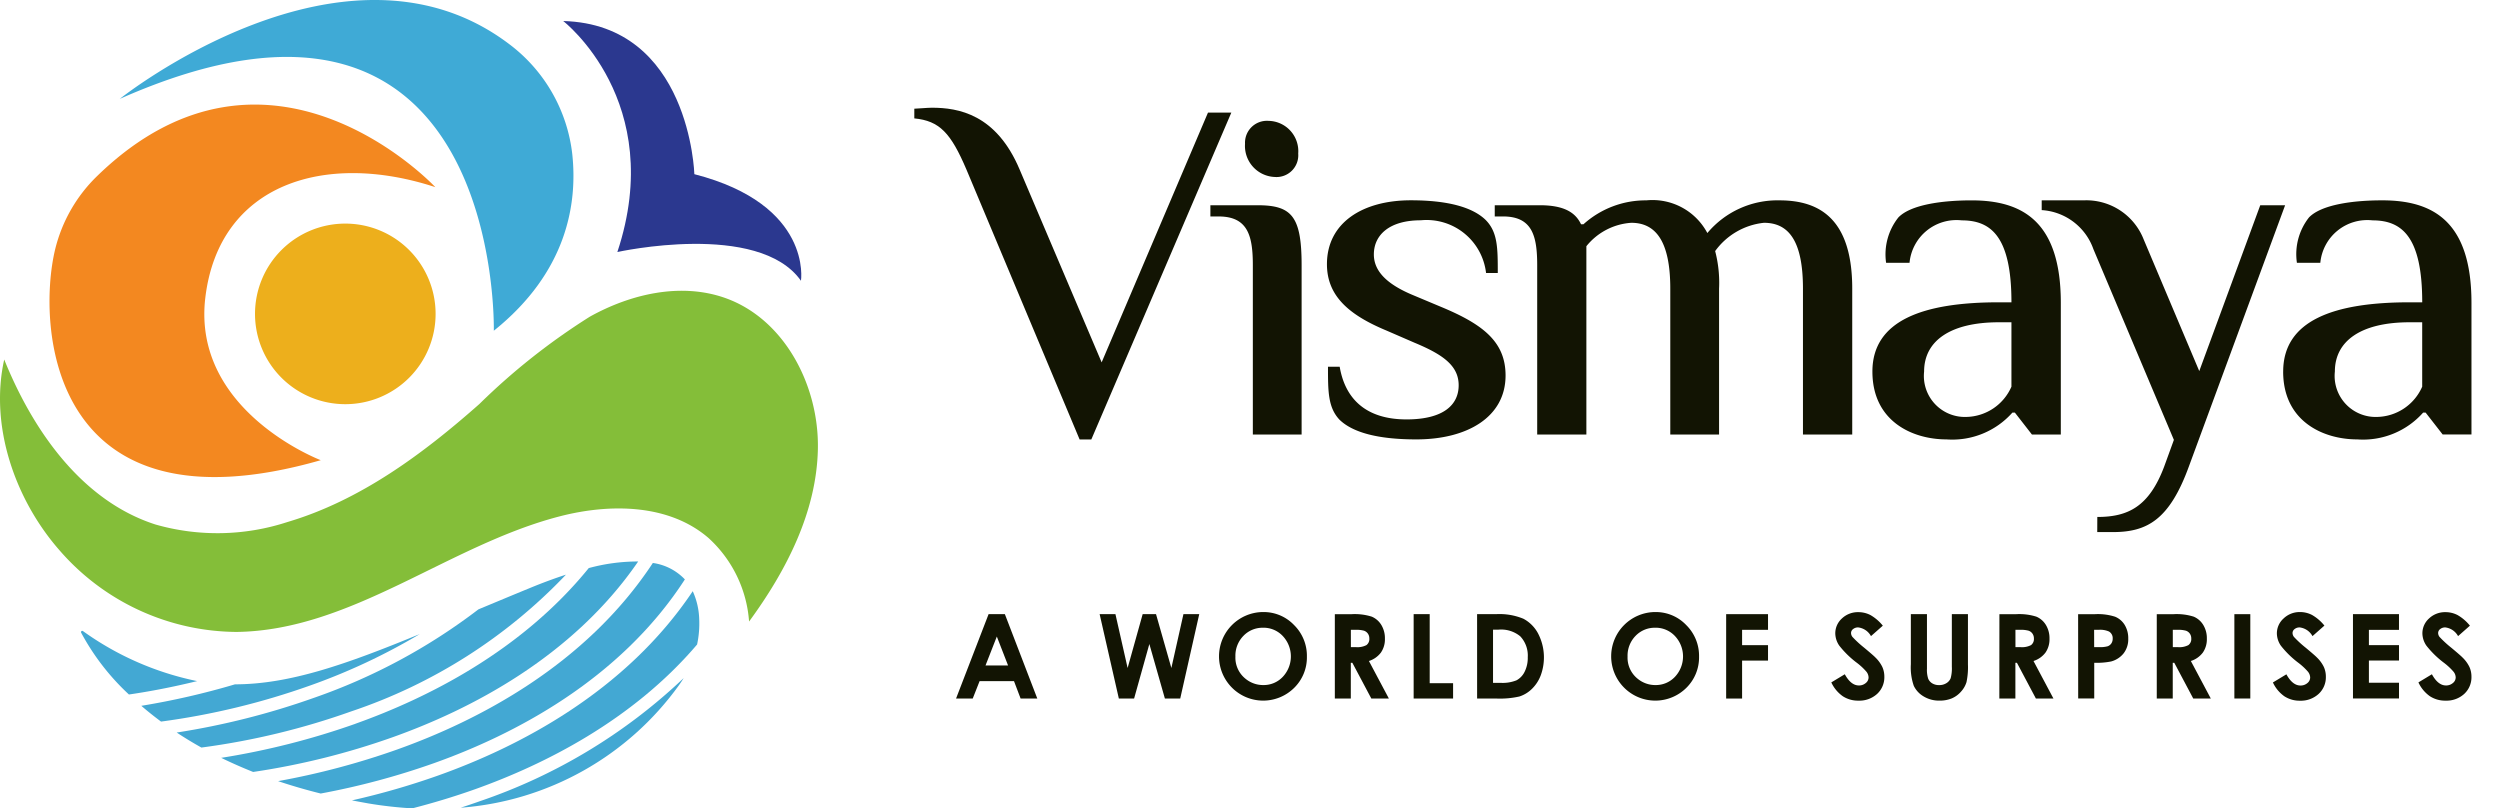
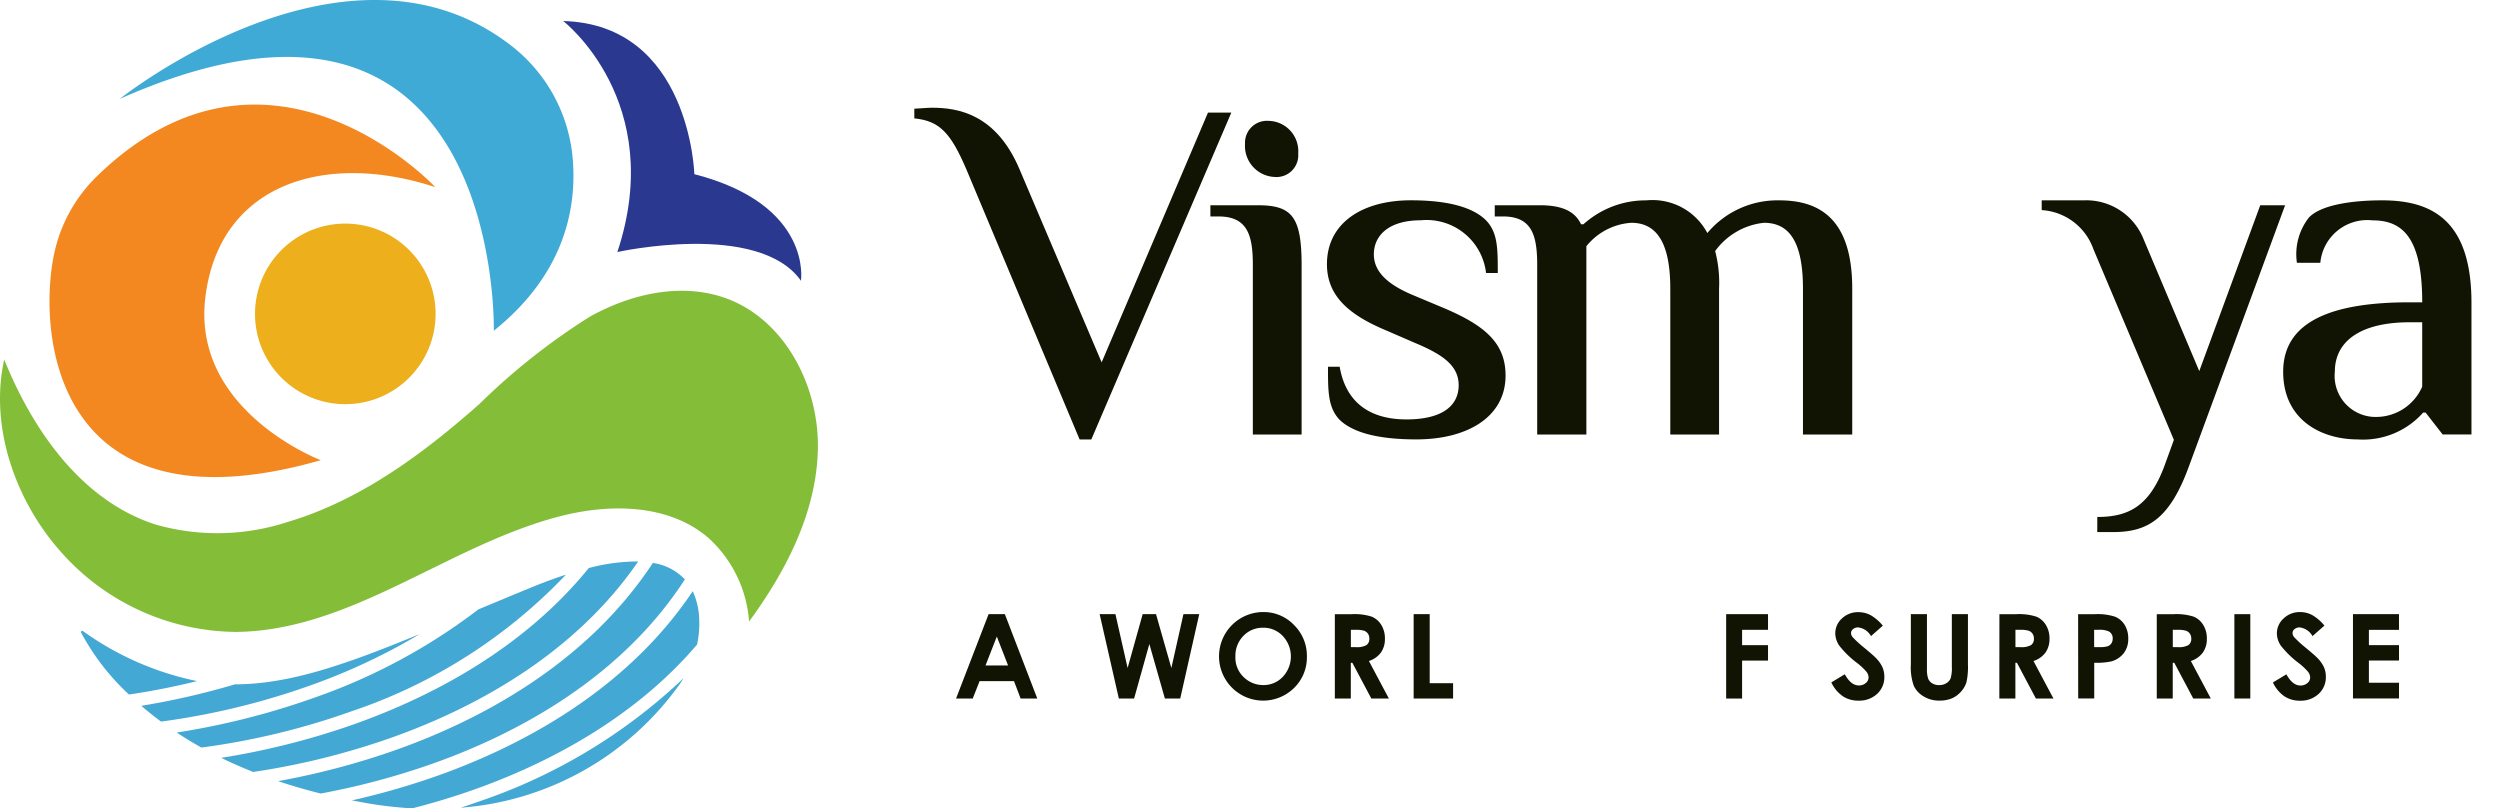
<svg xmlns="http://www.w3.org/2000/svg" width="162.972" height="52.691" viewBox="0 0 162.972 52.691">
  <defs>
    <clipPath id="clip-path">
      <rect id="Rectangle_287" data-name="Rectangle 287" width="162.972" height="52.691" fill="none" />
    </clipPath>
  </defs>
  <g id="Group_185" data-name="Group 185" transform="translate(0 0)">
    <g id="Group_183" data-name="Group 183" transform="translate(0 0)" clip-path="url(#clip-path)">
      <path id="Path_4648" data-name="Path 4648" d="M48.832,52.171l0,.007a8.154,8.154,0,0,0-2.63-5.441c-2.575-2.238-6.425-2.279-9.727-1.422C29.208,47.2,22.926,52.75,15.426,52.847A15.4,15.4,0,0,1,3.851,47.492C.978,44.2-.689,39.424.275,35.088c1.881,4.66,5.074,9.215,9.857,10.755a14.679,14.679,0,0,0,8.587-.155c4.741-1.4,8.829-4.424,12.532-7.7a42.74,42.74,0,0,1,7.2-5.692c2.679-1.492,5.951-2.243,8.839-1.213,3.867,1.38,6.107,5.726,6.027,9.832s-2.059,7.944-4.485,11.254" transform="translate(0 -11.652)" fill="#84be39" />
      <path id="Path_4649" data-name="Path 4649" d="M59.281,2.212s6.785,5.24,3.53,15.059c0,0,9.211-2.041,11.969,1.875,0,0,.772-4.964-6.95-6.95,0,0-.276-9.763-8.55-9.984" transform="translate(-22.566 -0.842)" fill="#2b388f" />
      <path id="Path_4650" data-name="Path 4650" d="M12.612,6.445S27.267-5.261,38,2.879a10.436,10.436,0,0,1,4.108,7.181c.342,3.208-.336,7.669-5.116,11.5,0,0,.606-26.2-24.381-15.114" transform="translate(-4.801 0)" fill="#3faad6" />
      <path id="Path_4651" data-name="Path 4651" d="M30.362,16.389S19.518,4.784,8.323,15.66a9.927,9.927,0,0,0-2.739,4.765c-1.208,4.958-.442,18.845,17.311,13.764,0,0-8.422-3.2-7.524-10.612s7.8-9.545,14.992-7.187" transform="translate(-1.984 -4.19)" fill="#f38820" />
      <path id="Path_4652" data-name="Path 4652" d="M26.842,29.42a5.886,5.886,0,1,0,5.886-5.886,5.886,5.886,0,0,0-5.886,5.886" transform="translate(-10.218 -8.958)" fill="#edaf1c" />
      <path id="Path_4653" data-name="Path 4653" d="M32.028,69.681A49.407,49.407,0,0,1,23.284,71.9q.976.478,2.081.92a48.271,48.271,0,0,0,9.1-2.266c4.98-1.776,11.708-5.192,16-11.455a12.179,12.179,0,0,0-3.223.431c-4.4,5.425-10.554,8.489-15.213,10.148" transform="translate(-8.863 -22.497)" fill="#43a8d3" />
      <path id="Path_4654" data-name="Path 4654" d="M37.011,71.423a49.582,49.582,0,0,1-7.741,2.054c.871.293,1.8.564,2.779.808a48.619,48.619,0,0,0,7.4-1.985c5.116-1.824,12.075-5.38,16.339-11.973A3.56,3.56,0,0,0,53.7,59.255c-4.405,6.7-11.481,10.314-16.689,12.168" transform="translate(-11.142 -22.556)" fill="#43a8d3" />
      <path id="Path_4655" data-name="Path 4655" d="M16.16,72.441a47.735,47.735,0,0,0,9.7-2.346,40.079,40.079,0,0,0,7.169-3.362c-4.8,1.978-8.484,3.276-12.051,3.28a49.519,49.519,0,0,1-6.106,1.4q.592.512,1.29,1.031" transform="translate(-5.66 -25.402)" fill="#43a8d3" />
      <path id="Path_4656" data-name="Path 4656" d="M42.673,74.237a49.119,49.119,0,0,1-5.631,1.625c.354.068.713.134,1.081.2a26.361,26.361,0,0,0,2.851.32c1.273-.327,2.674-.74,4.14-1.263C49.523,73.542,55.3,70.683,59.543,65.7a6.533,6.533,0,0,0,.137-1.675,4.719,4.719,0,0,0-.421-1.8c-4.412,6.6-11.419,10.172-16.587,12.012" transform="translate(-14.1 -23.686)" fill="#43a8d3" />
      <path id="Path_4657" data-name="Path 4657" d="M29.982,69.4a34.366,34.366,0,0,0,13.992-8.911c-.718.233-1.493.518-2.329.862-1.184.486-2.306.955-3.376,1.4a38.359,38.359,0,0,1-10.728,5.769A49.314,49.314,0,0,1,18.6,70.78c.5.331,1.036.658,1.61.979A47.615,47.615,0,0,0,29.982,69.4" transform="translate(-7.081 -23.027)" fill="#43a8d3" />
      <path id="Path_4658" data-name="Path 4658" d="M49.734,79.4c-.421.15-.836.29-1.245.423A19.306,19.306,0,0,0,62.7,71.862q.173-.238.325-.489A36.181,36.181,0,0,1,49.734,79.4" transform="translate(-18.458 -27.169)" fill="#43a8d3" />
      <path id="Path_4659" data-name="Path 4659" d="M11.648,70.551c1.013-.146,2.572-.413,4.448-.874a19.415,19.415,0,0,1-7.443-3.26.081.081,0,0,0-.12.1,15.446,15.446,0,0,0,3.114,4.031" transform="translate(-3.245 -25.277)" fill="#43a8d3" />
      <path id="Path_4660" data-name="Path 4660" d="M109.634,15.371c-1.018-2.385-1.749-3.18-3.4-3.339V11.4c.159,0,.858-.064,1.145-.064,1.717,0,4.2.414,5.725,4.039l5.342,12.561,6.933-16.282H126.9l-9.127,21.307h-.764Z" transform="translate(-46.631 -4.314)" fill="#121403" />
      <path id="Path_4661" data-name="Path 4661" d="M140.167,22.132c0-1.908-.318-3.18-2.227-3.18H137.4v-.731h3.085c2.226,0,2.862.731,2.862,3.911V33.167h-3.18Zm-.509-7.918a1.427,1.427,0,0,1,1.527-1.494,1.976,1.976,0,0,1,1.94,2.131,1.42,1.42,0,0,1-1.527,1.527,2.024,2.024,0,0,1-1.94-2.163" transform="translate(-58.496 -4.841)" fill="#121403" />
      <path id="Path_4662" data-name="Path 4662" d="M150.5,35.4c-.763-.8-.763-1.844-.763-3.466h.763c.35,2.067,1.686,3.434,4.356,3.434,2.417,0,3.4-.954,3.4-2.226s-1.018-2-2.863-2.767l-1.844-.8c-2.449-1.018-3.88-2.257-3.88-4.325,0-2.7,2.321-4.166,5.47-4.166,2.48,0,4.039.477,4.866,1.272.8.795.8,1.844.8,3.466h-.764a3.9,3.9,0,0,0-4.261-3.434c-2.035,0-3.053.954-3.053,2.226,0,1.114.891,1.94,2.449,2.608l1.908.8c2.767,1.145,4.229,2.29,4.229,4.483,0,2.7-2.48,4.166-5.819,4.166-2.576,0-4.166-.477-4.993-1.272" transform="translate(-63.167 -8.027)" fill="#121403" />
      <path id="Path_4663" data-name="Path 4663" d="M170.1,25.317c0-1.908-.318-3.18-2.226-3.18h-.541v-.731h2.925c1.558,0,2.322.445,2.7,1.24h.159a6.053,6.053,0,0,1,4.1-1.558,4.047,4.047,0,0,1,3.975,2.131,5.958,5.958,0,0,1,4.706-2.131c2.671,0,4.739,1.272,4.739,5.756v9.508h-3.212V26.844c0-3.149-.954-4.293-2.544-4.293a4.5,4.5,0,0,0-3.18,1.844,8.152,8.152,0,0,1,.255,2.449v9.508h-3.18V26.844c0-3.149-.986-4.293-2.544-4.293a4.1,4.1,0,0,0-2.926,1.526V36.352H170.1Z" transform="translate(-69.892 -8.027)" fill="#121403" />
-       <path id="Path_4664" data-name="Path 4664" d="M207.081,32.25c0-3.339,3.307-4.516,8.237-4.516h.827c0-4.293-1.335-5.342-3.244-5.342a3.074,3.074,0,0,0-3.4,2.767h-1.527a3.868,3.868,0,0,1,.8-2.957c.795-.827,2.83-1.113,4.77-1.113,3.212,0,5.819,1.272,5.819,6.678v8.586H217.48l-1.113-1.431h-.159a5.237,5.237,0,0,1-4.293,1.749c-2.226,0-4.834-1.177-4.834-4.421m9.063.986v-4.2h-.827c-3.148,0-4.866,1.209-4.866,3.212a2.674,2.674,0,0,0,2.767,2.958,3.28,3.28,0,0,0,2.926-1.972" transform="translate(-85.021 -8.027)" fill="#121403" />
      <path id="Path_4665" data-name="Path 4665" d="M228.525,41.727c2,0,3.371-.668,4.356-3.276l.636-1.749L228.27,24.268a3.818,3.818,0,0,0-3.37-2.544v-.636h2.734a4.015,4.015,0,0,1,3.912,2.544l3.625,8.586,3.976-10.812h1.621L234.5,38.42c-1.272,3.5-2.735,4.293-4.961,4.293h-1.018Z" transform="translate(-91.804 -8.027)" fill="#121403" />
      <path id="Path_4666" data-name="Path 4666" d="M250.316,32.25c0-3.339,3.309-4.516,8.237-4.516h.827c0-4.293-1.336-5.342-3.243-5.342a3.075,3.075,0,0,0-3.4,2.767h-1.526A3.871,3.871,0,0,1,252,22.2c.8-.827,2.83-1.113,4.771-1.113,3.211,0,5.819,1.272,5.819,6.678v8.586h-1.877L259.6,34.922h-.159a5.236,5.236,0,0,1-4.293,1.749c-2.226,0-4.834-1.177-4.834-4.421m9.064.986v-4.2h-.827c-3.149,0-4.866,1.209-4.866,3.212a2.674,2.674,0,0,0,2.767,2.958,3.281,3.281,0,0,0,2.926-1.972" transform="translate(-101.478 -8.027)" fill="#121403" />
      <path id="Path_4667" data-name="Path 4667" d="M112.751,64.643h1.061l2.114,5.5h-1.088l-.43-1.133h-2.244l-.447,1.133H110.63Zm.537,1.458-.738,1.888h1.471Z" transform="translate(-48.306 -24.607)" fill="#121403" />
      <path id="Path_4668" data-name="Path 4668" d="M125.743,64.643h1.03l.794,3.51.981-3.51h.871l1,3.51.787-3.51h1.03l-1.239,5.5h-1l-1.013-3.554-.994,3.554h-.995Z" transform="translate(-54.059 -24.607)" fill="#121403" />
      <path id="Path_4669" data-name="Path 4669" d="M141.2,64.421a2.731,2.731,0,0,1,2.006.844,2.811,2.811,0,0,1,.84,2.06,2.781,2.781,0,0,1-.828,2.036,2.871,2.871,0,0,1-4.067-.022,2.889,2.889,0,0,1,2.049-4.919m-.011,1.024a1.724,1.724,0,0,0-1.283.531,1.846,1.846,0,0,0-.52,1.349,1.759,1.759,0,0,0,.655,1.442,1.8,1.8,0,0,0,1.167.414,1.705,1.705,0,0,0,1.268-.538,1.941,1.941,0,0,0,0-2.656,1.722,1.722,0,0,0-1.283-.544" transform="translate(-58.851 -24.522)" fill="#121403" />
      <path id="Path_4670" data-name="Path 4670" d="M150.5,64.644h1.108a3.682,3.682,0,0,1,1.3.162,1.34,1.34,0,0,1,.622.54,1.662,1.662,0,0,1,.235.894,1.52,1.52,0,0,1-.26.906,1.574,1.574,0,0,1-.783.551l1.3,2.445h-1.144l-1.236-2.329h-.1v2.329H150.5Zm1.046,2.149h.328a1.274,1.274,0,0,0,.687-.132.492.492,0,0,0,.188-.435.53.53,0,0,0-.093-.312.512.512,0,0,0-.25-.191,1.88,1.88,0,0,0-.574-.059h-.287Z" transform="translate(-63.484 -24.607)" fill="#121403" />
      <path id="Path_4671" data-name="Path 4671" d="M158.793,64.643h1.046v4.5h1.525v1h-2.571Z" transform="translate(-66.639 -24.607)" fill="#121403" />
-       <path id="Path_4672" data-name="Path 4672" d="M165.472,64.643h1.239a4.074,4.074,0,0,1,1.781.3,2.32,2.32,0,0,1,.959.966,3.384,3.384,0,0,1,.167,2.731,2.427,2.427,0,0,1-.582.884,2.059,2.059,0,0,1-.805.486,5.726,5.726,0,0,1-1.5.134h-1.258Zm1.039,1.01v3.468H167a2.423,2.423,0,0,0,1.04-.165,1.245,1.245,0,0,0,.529-.554,2.033,2.033,0,0,0,.206-.957,1.821,1.821,0,0,0-.49-1.358,1.958,1.958,0,0,0-1.416-.434Z" transform="translate(-69.182 -24.607)" fill="#121403" />
-       <path id="Path_4673" data-name="Path 4673" d="M182.476,64.421a2.731,2.731,0,0,1,2.006.844,2.811,2.811,0,0,1,.84,2.06,2.781,2.781,0,0,1-.828,2.036,2.871,2.871,0,0,1-4.067-.022,2.889,2.889,0,0,1,2.049-4.919m-.011,1.024a1.724,1.724,0,0,0-1.283.531,1.846,1.846,0,0,0-.52,1.349,1.759,1.759,0,0,0,.655,1.442,1.8,1.8,0,0,0,1.167.414,1.705,1.705,0,0,0,1.268-.538,1.941,1.941,0,0,0,0-2.656,1.722,1.722,0,0,0-1.283-.544" transform="translate(-74.563 -24.522)" fill="#121403" />
      <path id="Path_4674" data-name="Path 4674" d="M191.687,64.643h2.729v1.021h-1.69v1h1.69v1.006h-1.69v2.474h-1.039Z" transform="translate(-79.161 -24.607)" fill="#121403" />
      <path id="Path_4675" data-name="Path 4675" d="M206.117,65.306l-.775.684a1.1,1.1,0,0,0-.831-.567.51.51,0,0,0-.338.11.322.322,0,0,0-.131.249.426.426,0,0,0,.094.262,7.049,7.049,0,0,0,.767.705q.6.5.726.632a2.189,2.189,0,0,1,.451.616,1.531,1.531,0,0,1,.133.64,1.471,1.471,0,0,1-.468,1.117,1.709,1.709,0,0,1-1.22.442,1.813,1.813,0,0,1-1.023-.289,2.267,2.267,0,0,1-.746-.9l.879-.531q.4.729.914.73a.669.669,0,0,0,.453-.158.465.465,0,0,0,.183-.362.625.625,0,0,0-.138-.373,4.033,4.033,0,0,0-.61-.572,6.148,6.148,0,0,1-1.161-1.13,1.44,1.44,0,0,1-.261-.794,1.3,1.3,0,0,1,.435-.98,1.51,1.51,0,0,1,1.076-.409,1.693,1.693,0,0,1,.784.191,2.864,2.864,0,0,1,.806.694" transform="translate(-83.375 -24.522)" fill="#121403" />
      <path id="Path_4676" data-name="Path 4676" d="M211.126,64.643h1.05V68.2a1.833,1.833,0,0,0,.081.65.649.649,0,0,0,.265.305.839.839,0,0,0,.447.113.872.872,0,0,0,.476-.127.671.671,0,0,0,.277-.323,2.4,2.4,0,0,0,.076-.748V64.643h1.05v3.278a4.735,4.735,0,0,1-.094,1.151,1.624,1.624,0,0,1-.357.621,1.66,1.66,0,0,1-.608.443,2.068,2.068,0,0,1-.8.144A1.934,1.934,0,0,1,211.95,70a1.6,1.6,0,0,1-.633-.687,3.634,3.634,0,0,1-.191-1.4Z" transform="translate(-86.56 -24.607)" fill="#121403" />
      <path id="Path_4677" data-name="Path 4677" d="M220.448,64.644h1.108a3.682,3.682,0,0,1,1.3.162,1.34,1.34,0,0,1,.622.54,1.662,1.662,0,0,1,.235.894,1.52,1.52,0,0,1-.26.906,1.574,1.574,0,0,1-.783.551l1.3,2.445h-1.144l-1.236-2.329h-.1v2.329h-1.046Zm1.046,2.149h.328a1.274,1.274,0,0,0,.687-.132.492.492,0,0,0,.188-.435.53.53,0,0,0-.093-.312.512.512,0,0,0-.25-.191,1.88,1.88,0,0,0-.574-.059h-.287Z" transform="translate(-90.109 -24.607)" fill="#121403" />
      <path id="Path_4678" data-name="Path 4678" d="M228.732,64.644h1.11a3.665,3.665,0,0,1,1.3.166,1.321,1.321,0,0,1,.628.539,1.659,1.659,0,0,1,.23.891,1.5,1.5,0,0,1-.3.956,1.563,1.563,0,0,1-.817.531,4.721,4.721,0,0,1-1.1.085v2.329h-1.046Zm1.046,2.149h.333a1.831,1.831,0,0,0,.546-.056.487.487,0,0,0,.241-.186.542.542,0,0,0,.088-.313.5.5,0,0,0-.246-.465,1.405,1.405,0,0,0-.665-.109h-.3Z" transform="translate(-93.262 -24.607)" fill="#121403" />
      <path id="Path_4679" data-name="Path 4679" d="M237.01,64.644h1.108a3.682,3.682,0,0,1,1.3.162,1.34,1.34,0,0,1,.622.54,1.662,1.662,0,0,1,.235.894,1.52,1.52,0,0,1-.26.906,1.574,1.574,0,0,1-.783.551l1.3,2.445h-1.144l-1.236-2.329h-.1v2.329H237.01Zm1.046,2.149h.328a1.274,1.274,0,0,0,.687-.132.492.492,0,0,0,.188-.435.53.53,0,0,0-.093-.312.512.512,0,0,0-.25-.191,1.88,1.88,0,0,0-.574-.059h-.287Z" transform="translate(-96.413 -24.607)" fill="#121403" />
      <rect id="Rectangle_286" data-name="Rectangle 286" width="1.039" height="5.498" transform="translate(145.656 40.037)" fill="#121403" />
      <path id="Path_4680" data-name="Path 4680" d="M252.586,65.306l-.775.684a1.1,1.1,0,0,0-.831-.567.51.51,0,0,0-.338.11.321.321,0,0,0-.131.249.426.426,0,0,0,.094.262,7.046,7.046,0,0,0,.767.705q.6.5.726.632a2.19,2.19,0,0,1,.452.616,1.531,1.531,0,0,1,.133.64,1.471,1.471,0,0,1-.468,1.117A1.709,1.709,0,0,1,251,70.2a1.813,1.813,0,0,1-1.023-.289,2.267,2.267,0,0,1-.746-.9l.879-.531q.4.729.914.73a.669.669,0,0,0,.453-.158.465.465,0,0,0,.183-.362.625.625,0,0,0-.138-.373,4.033,4.033,0,0,0-.61-.572,6.128,6.128,0,0,1-1.161-1.13,1.44,1.44,0,0,1-.261-.794,1.3,1.3,0,0,1,.435-.98A1.51,1.51,0,0,1,251,64.421a1.693,1.693,0,0,1,.784.191,2.864,2.864,0,0,1,.806.694" transform="translate(-101.063 -24.522)" fill="#121403" />
      <path id="Path_4681" data-name="Path 4681" d="M257.661,64.643h3v1.024H258.7v.994h1.962v1.006H258.7v1.446h1.962v1.027h-3Z" transform="translate(-104.274 -24.607)" fill="#121403" />
-       <path id="Path_4682" data-name="Path 4682" d="M267.911,65.306l-.775.684a1.1,1.1,0,0,0-.831-.567.51.51,0,0,0-.338.11.321.321,0,0,0-.131.249.425.425,0,0,0,.094.262,7.05,7.05,0,0,0,.767.705q.6.5.726.632a2.189,2.189,0,0,1,.452.616,1.531,1.531,0,0,1,.133.64,1.471,1.471,0,0,1-.468,1.117,1.709,1.709,0,0,1-1.22.442,1.813,1.813,0,0,1-1.023-.289,2.268,2.268,0,0,1-.746-.9l.879-.531q.4.729.914.73a.669.669,0,0,0,.453-.158.465.465,0,0,0,.184-.362.626.626,0,0,0-.139-.373,4.032,4.032,0,0,0-.61-.572,6.146,6.146,0,0,1-1.161-1.13,1.44,1.44,0,0,1-.261-.794,1.3,1.3,0,0,1,.435-.98,1.511,1.511,0,0,1,1.076-.409,1.692,1.692,0,0,1,.784.191,2.855,2.855,0,0,1,.806.694" transform="translate(-106.897 -24.522)" fill="#121403" />
    </g>
  </g>
</svg>